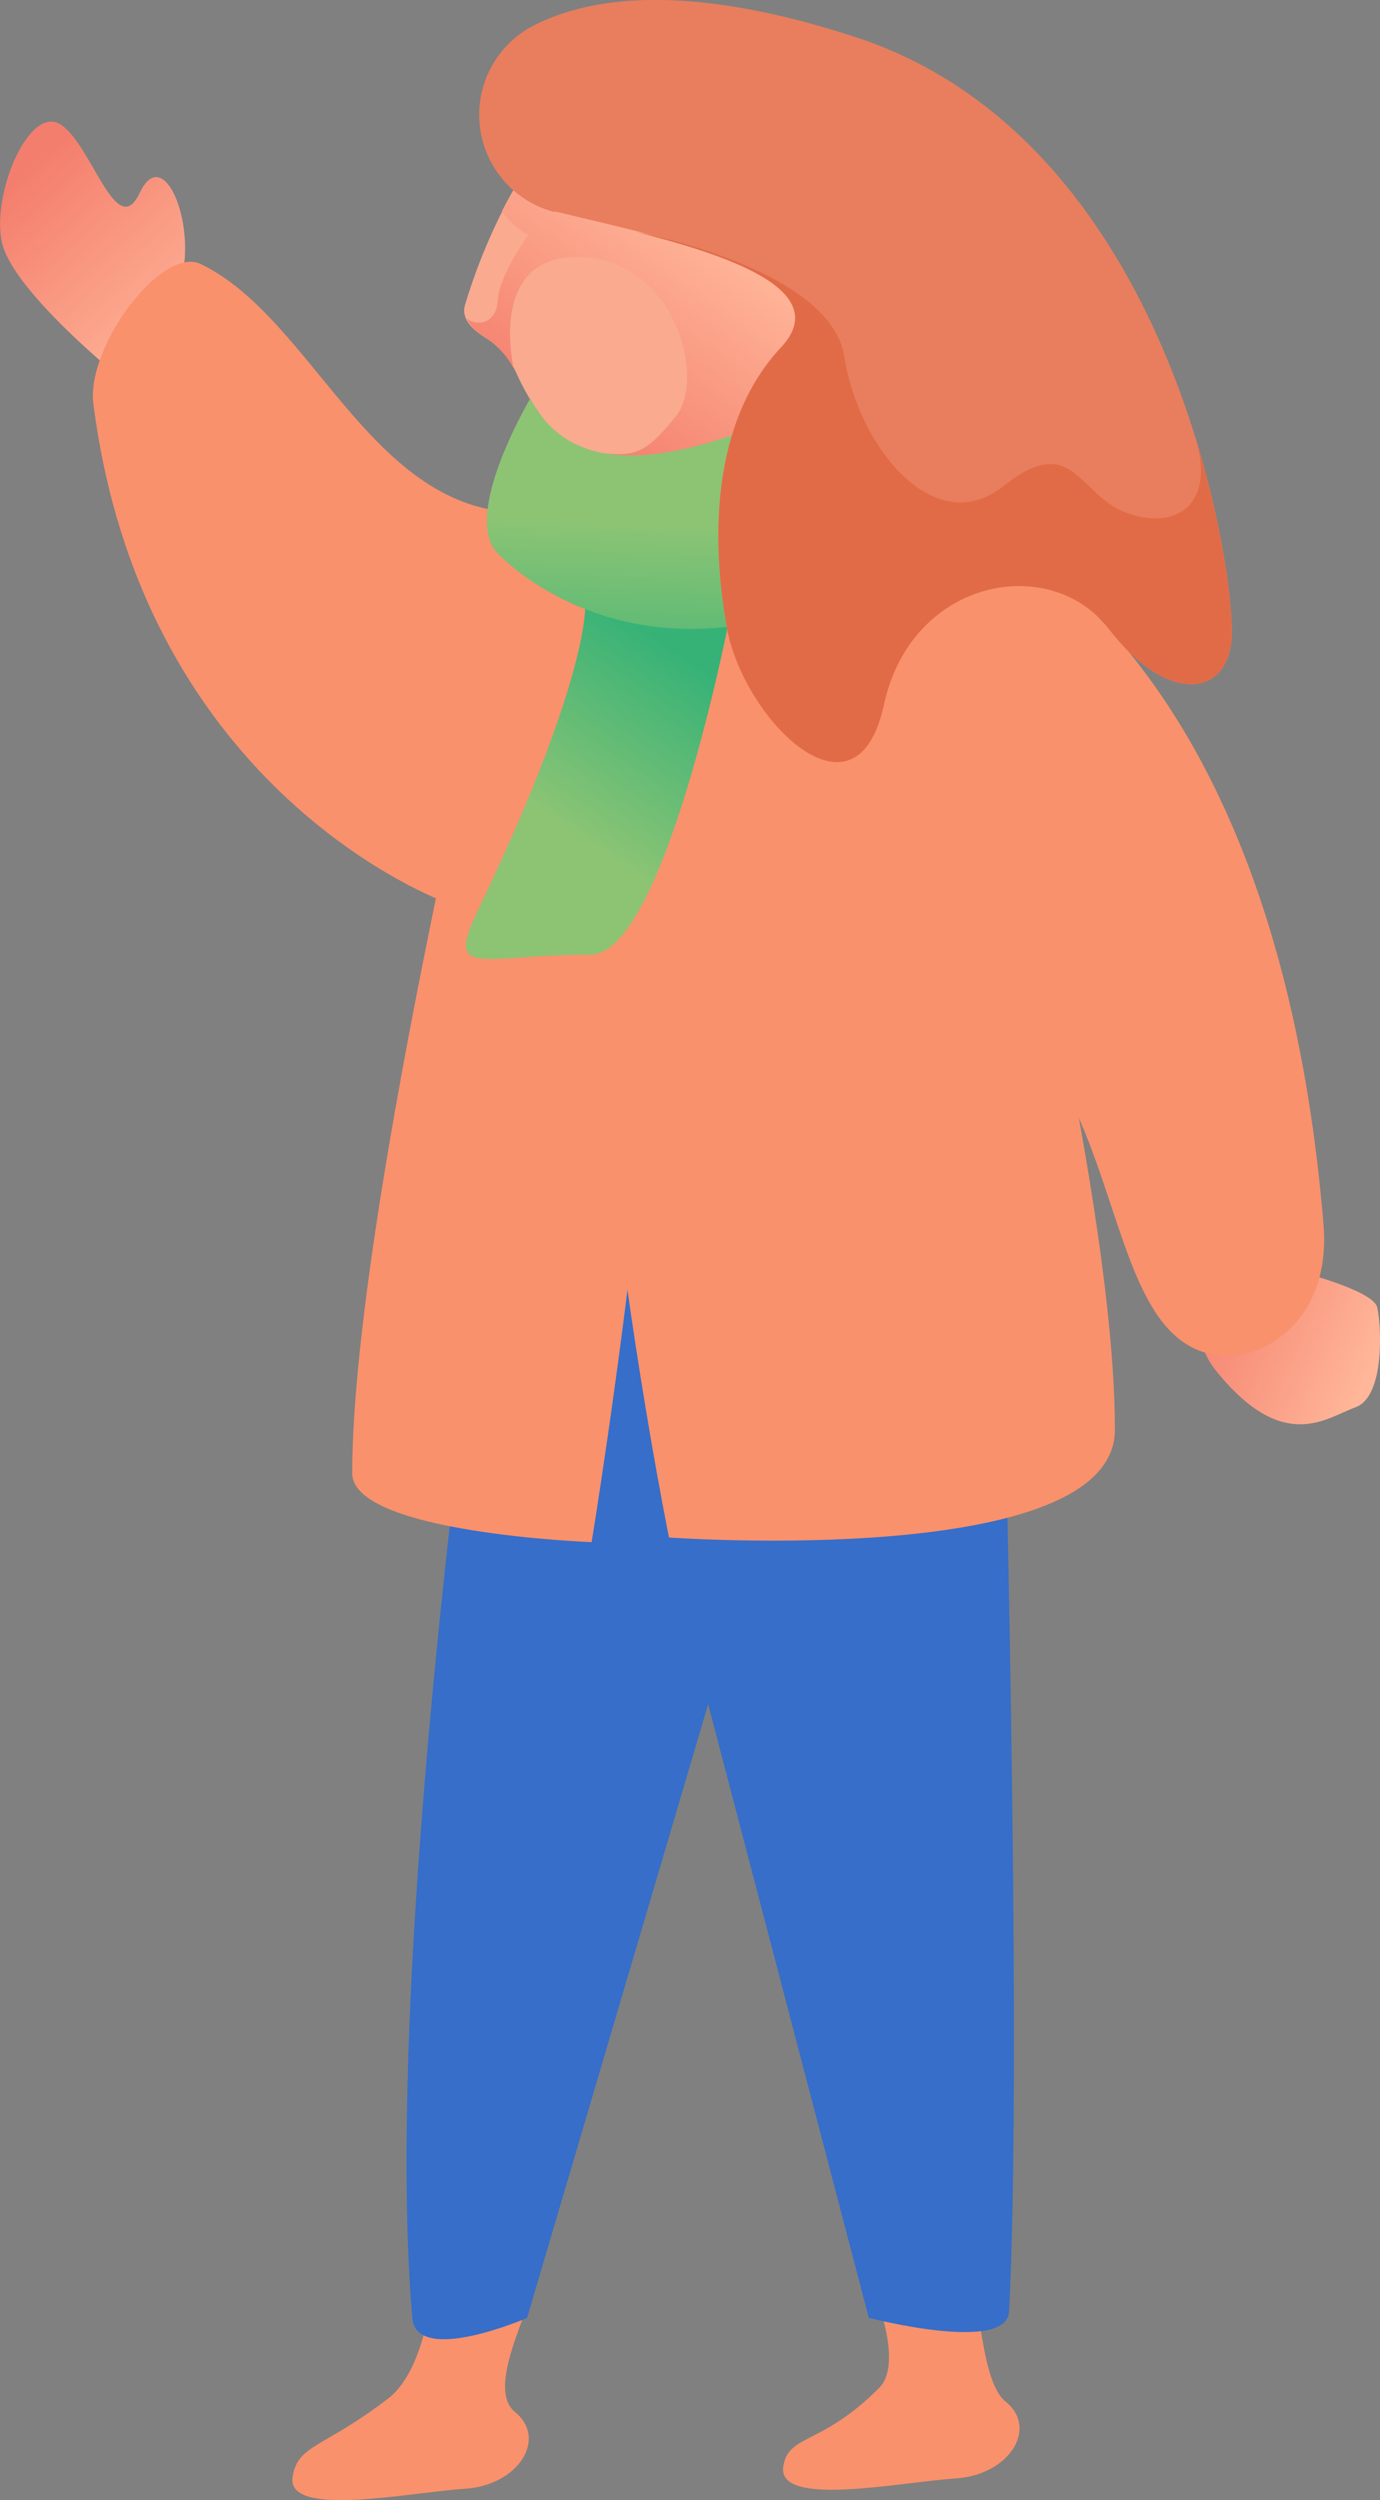
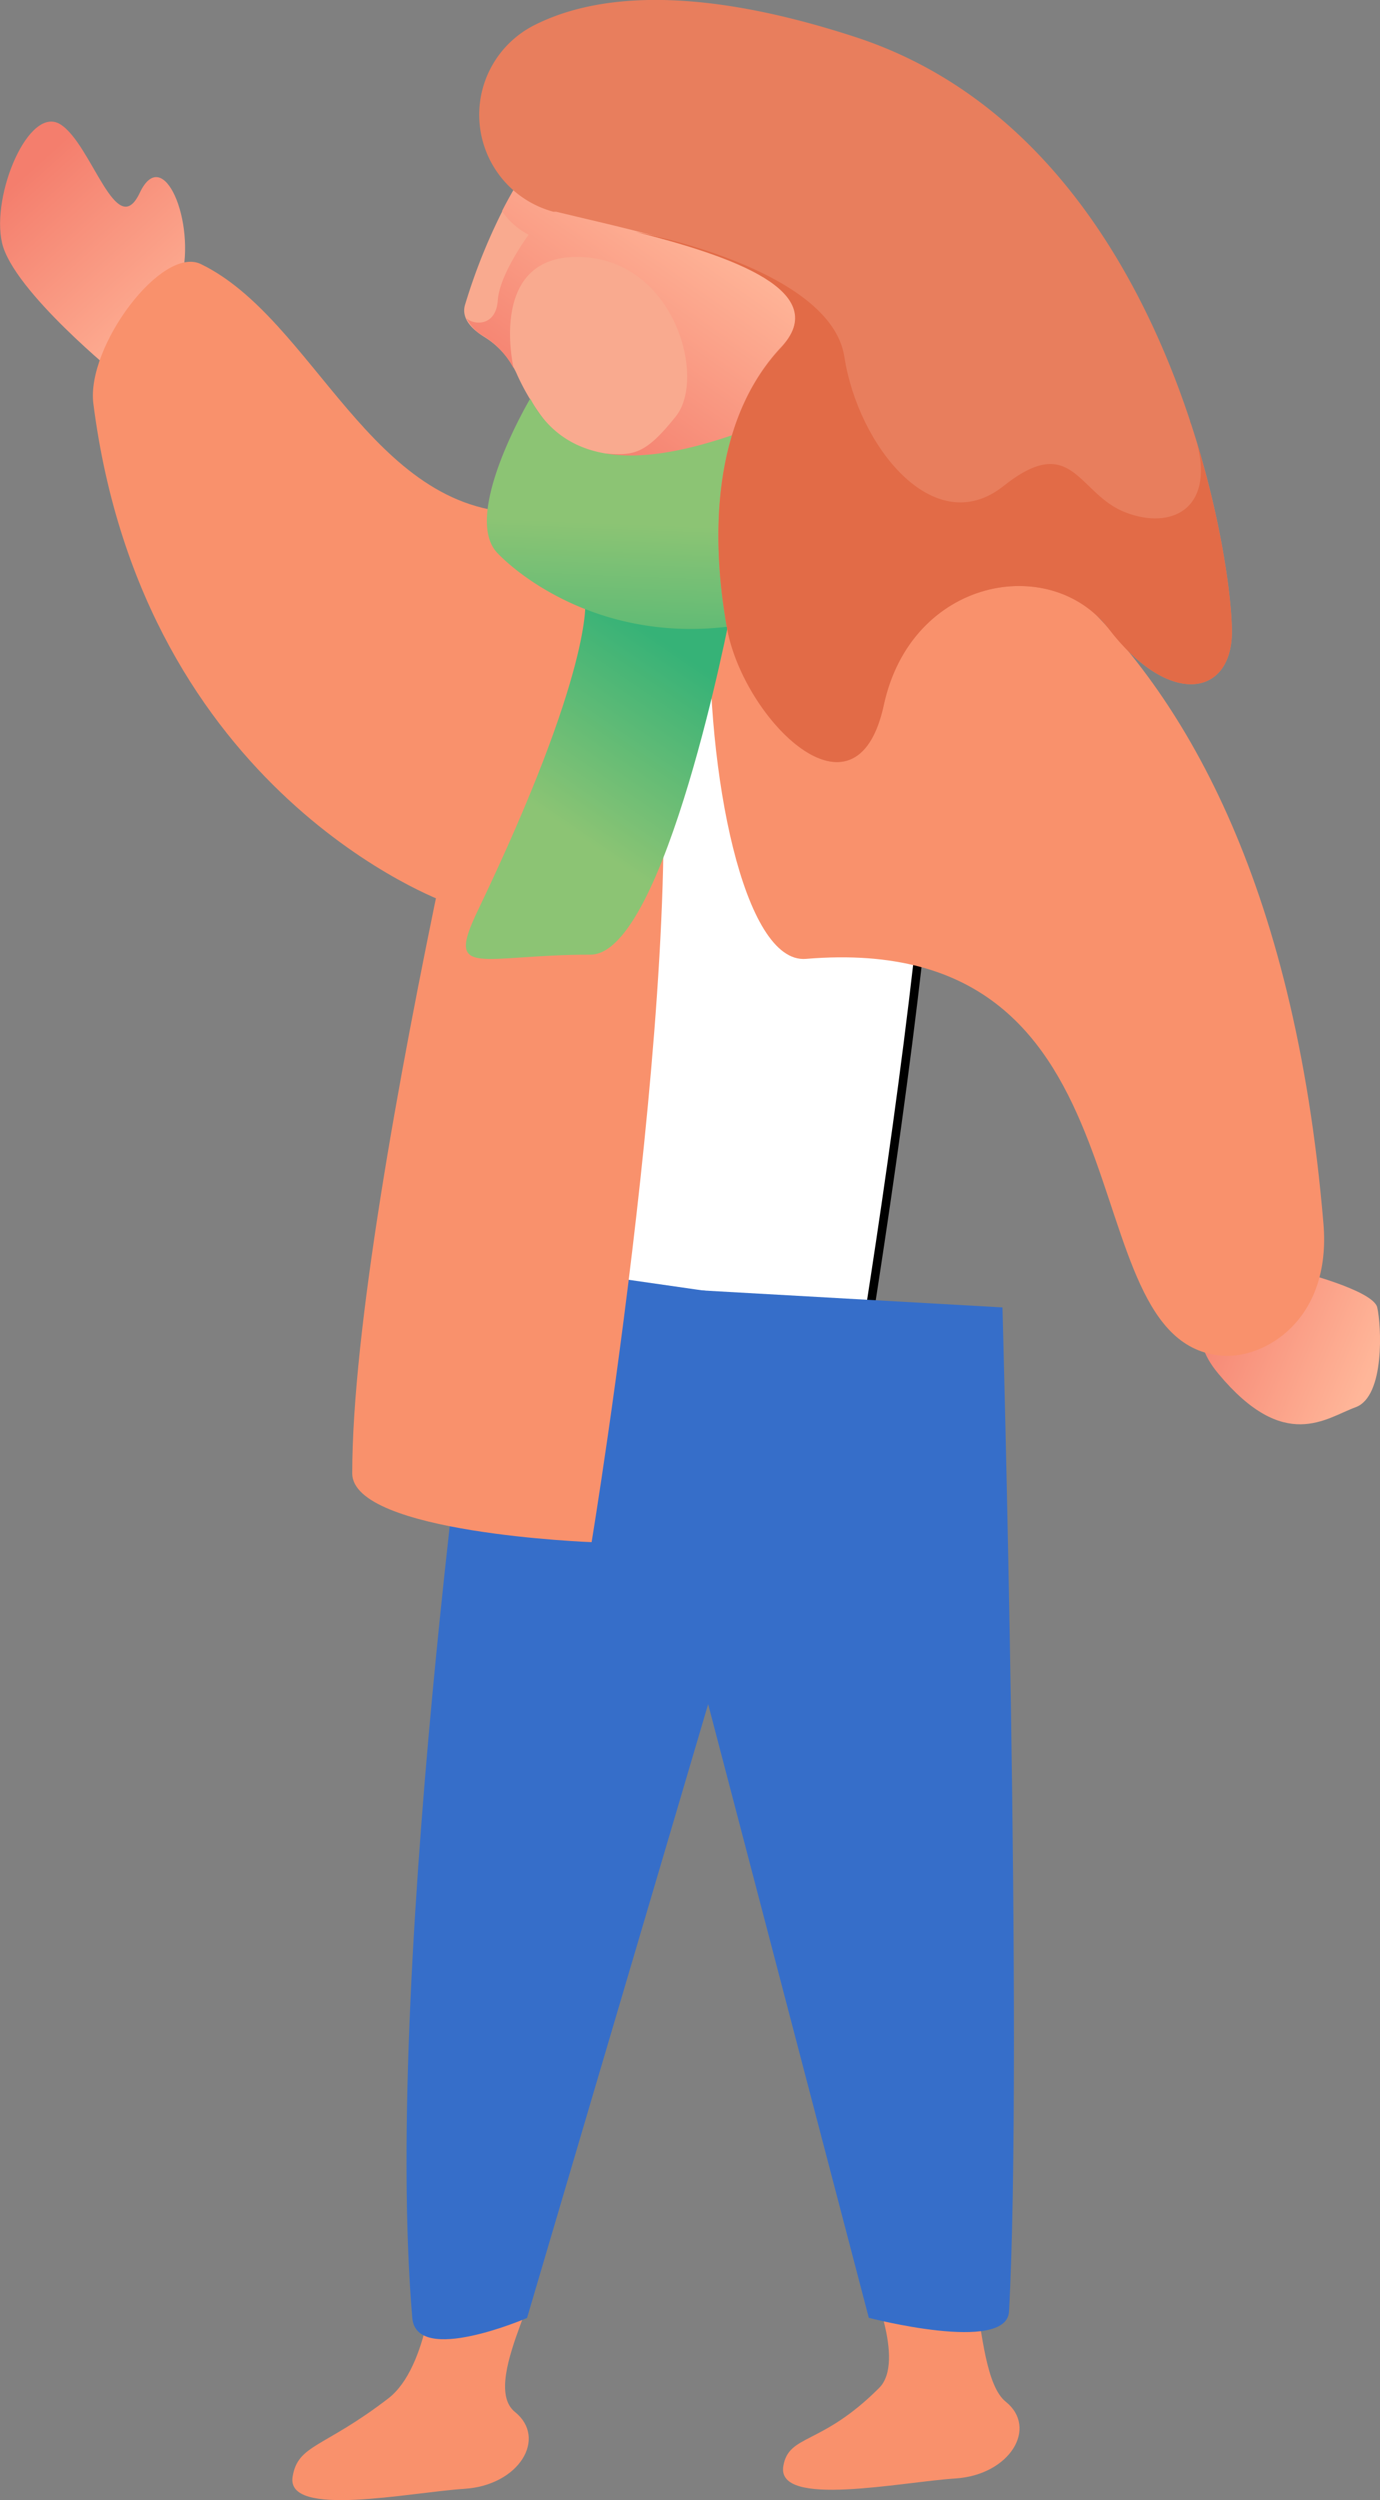
<svg xmlns="http://www.w3.org/2000/svg" xmlns:xlink="http://www.w3.org/1999/xlink" viewBox="0 0 94.89 171.8">
  <rect x="0" y="0" width="94.89" height="171.8" fill="#808080" stroke="none" />
  <defs>
    <style>.cls-1{fill:url(#linear-gradient);}.cls-2{fill:#f9916c;}.cls-3{fill:url(#linear-gradient-2);}.cls-4{fill:#fff;stroke:#000;stroke-miterlimit:10;stroke-width:0.59px;}.cls-5{fill:#366ec9;}.cls-6{fill:#f9aa8f;}.cls-7{fill:url(#linear-gradient-3);}.cls-8{fill:url(#linear-gradient-4);}.cls-9{fill:url(#linear-gradient-5);}.cls-10{fill:#e87e5d;}.cls-11{fill:#e26b47;}.cls-12{fill:url(#linear-gradient-6);}</style>
    <linearGradient id="linear-gradient" x1="23.63" y1="35.02" x2="2.37" y2="11.38" gradientUnits="userSpaceOnUse">
      <stop offset="0" stop-color="#fbc19e" />
      <stop offset="0.48" stop-color="#ffb699" />
      <stop offset="1" stop-color="#f47e6d" />
    </linearGradient>
    <linearGradient id="linear-gradient-2" x1="105.59" y1="99.49" x2="81.47" y2="89.33" xlink:href="#linear-gradient" />
    <linearGradient id="linear-gradient-3" x1="59.94" y1="3.23" x2="40.26" y2="31.37" xlink:href="#linear-gradient" />
    <linearGradient id="linear-gradient-4" x1="28.42" y1="71.92" x2="53.01" y2="35.9" gradientUnits="userSpaceOnUse">
      <stop offset="0.42" stop-color="#8cc474" />
      <stop offset="0.75" stop-color="#36b277" />
    </linearGradient>
    <linearGradient id="linear-gradient-5" x1="50.49" y1="17.84" x2="48.74" y2="61.65" xlink:href="#linear-gradient-4" />
    <linearGradient id="linear-gradient-6" x1="90.66" y1="58.52" x2="73.31" y2="0.34" gradientUnits="userSpaceOnUse">
      <stop offset="0.32" stop-color="#8e241c" />
      <stop offset="0.75" stop-color="#64241c" />
    </linearGradient>
  </defs>
  <title>资源 4</title>
  <g id="图层_2" data-name="图层 2">
    <g id="图层_1-2" data-name="图层 1">
      <path class="cls-1" d="M8.18,25.88S.9,20,.14,16.69,2,7.18,4.16,8.55,8,16.66,9.61,13.25s3.89,2,2.86,5.94" />
      <path class="cls-2" d="M30.65,62S9.85,54.59,6.42,27.74c-.5-3.92,4.71-10.9,7.4-9.59,7.78,3.78,11.7,17.08,22.12,17.08,6.51,0,3.69,29.23,3.69,29.23Z" />
      <path class="cls-2" d="M26.71,164.8c-4.47,3.44-6.22,3.15-6.59,5.39-.47,2.87,8.07,1.07,11.82.83s5.71-3.47,3.47-5.28c-2.67-2.14,3.6-10.91.25-8.94-1.68,1-5.78-.74-5.78-.74S29.51,162.64,26.71,164.8Z" />
      <path class="cls-2" d="M60.45,164.09c-4,4-6.22,3.15-6.59,5.38-.47,2.88,8.08,1.08,11.83.84s5.71-3.48,3.46-5.28c-2.66-2.15-1.2-14.45-5.18-8.93-1,1.41-4.21.5-4.21.5S62.31,162.24,60.45,164.09Z" />
      <path class="cls-3" d="M89.12,87.32s5.3,1.32,5.58,2.52.55,6.12-1.49,6.86-4.89,3.15-9.43-2.3S89.12,87.32,89.12,87.32Z" />
      <path class="cls-4" d="M35.94,35.23s7.37-.55,7.37-7.3l12-2s2.8,9.09,7.84,13-5.22,62.61-5.22,62.61L30.42,96.8Z" />
      <path class="cls-5" d="M33.24,86.51s-7,48-4.89,72.77c.28,3.29,7.89,0,7.89,0l20.49-69.4Z" />
      <path class="cls-5" d="M68.93,89.84s1.42,51.3.45,69c-.16,2.9-9.64.43-9.64.43l-18.6-71Z" />
      <path class="cls-2" d="M44.64,45.08c-.91-3.7-7.93-13-7.93-13S24.22,81.8,24.22,101.24c0,4.12,16.46,4.73,16.46,4.73S48.29,59.89,44.64,45.08Z" />
-       <path class="cls-2" d="M63.72,32.08s-17.64,8.3-20.41,13.81C36.6,59.26,46,105.65,46,105.65s30.66,2.2,30.66-7.4C76.69,78.28,63.72,32.08,63.72,32.08Z" />
      <path class="cls-2" d="M59.51,33.05S87,36.38,91,84.07c.57,6.69-4.09,9.3-6.94,9.09-11-.81-4-29.33-28.64-27.27C46.84,66.6,45.05,13.17,59.51,33.05Z" />
      <path class="cls-6" d="M51.55,3.2A16,16,0,0,0,36,11.82c-.23.45-.48.88-.73,1.31A39.72,39.72,0,0,0,32,20.87c-.31.89.29,1.65,1.28,2.27a5.74,5.74,0,0,1,2.23,2.5,16,16,0,1,0,16-22.44Z" />
      <path class="cls-7" d="M39.57,9.47l-1.91-.2A15.94,15.94,0,0,0,36,11.82c-.23.45-.48.88-.73,1.31s-.52.91-.75,1.38a5,5,0,0,0,1.83,1.62s-2,2.7-2.12,4.5-1.62,1.73-2.16,1.24a3,3,0,0,0,1.25,1.27,5.84,5.84,0,0,1,2,2.17h0s-1.86-7.86,4.6-7.65,8.66,8.3,6.56,10.94-2.91,2.7-4.79,2.57c-.94-.06-.55.8.09,1.67a15.52,15.52,0,0,0,3.92,1.74h8.94a14.36,14.36,0,0,0,1.84-.66l3.38-8.06-1.75-7.3Z" />
      <path class="cls-8" d="M40.24,41.28s.59,4.66-7.4,21.32c-2.25,4.69.18,3,7.76,3,5.14,0,9.64-23.52,9.64-23.52S41.64,37.53,40.24,41.28Z" />
      <path class="cls-9" d="M36.46,27.39s-4.75,8-2.26,10.61,14.15,11.27,31.18-1.87a1.93,1.93,0,0,0,.7-1.89c-.47-2.42-1.79-7.77-4.36-8.33C58.4,25.18,41.66,37.29,36.46,27.39Z" />
      <path class="cls-10" d="M36.76,1.72a6.9,6.9,0,0,0,1.29,12.83l.2,0c6.88,1.69,20.21,4.23,15.45,9.31S48.87,37,50,43.21s8.87,14,10.77,5.24S72.24,38,76.24,43.21s8.13,4.71,8.45.69S80.88,9.73,58.8,2.54C47.45-1.16,40.71-.27,36.76,1.72Z" />
      <path class="cls-11" d="M50,43.21c1.15,6.19,8.87,14,10.77,5.24S72.24,38,76.24,43.21s8.13,4.71,8.45.69c.12-1.54-.41-6.94-2.37-13.41,1.16,4.54-1.82,5.9-4.88,4.74C74.11,34,73.79,29.6,69,33.4s-10-2.77-10.94-8.88-14.32-8.58-14.32-8.58h0c6.57,1.67,13.58,4.07,9.93,8C48.94,29,48.87,37,50,43.21Z" />
      <path class="cls-12" d="M81.9,29.15a2.25,2.25,0,0,0-.08-.24Z" />
    </g>
  </g>
</svg>